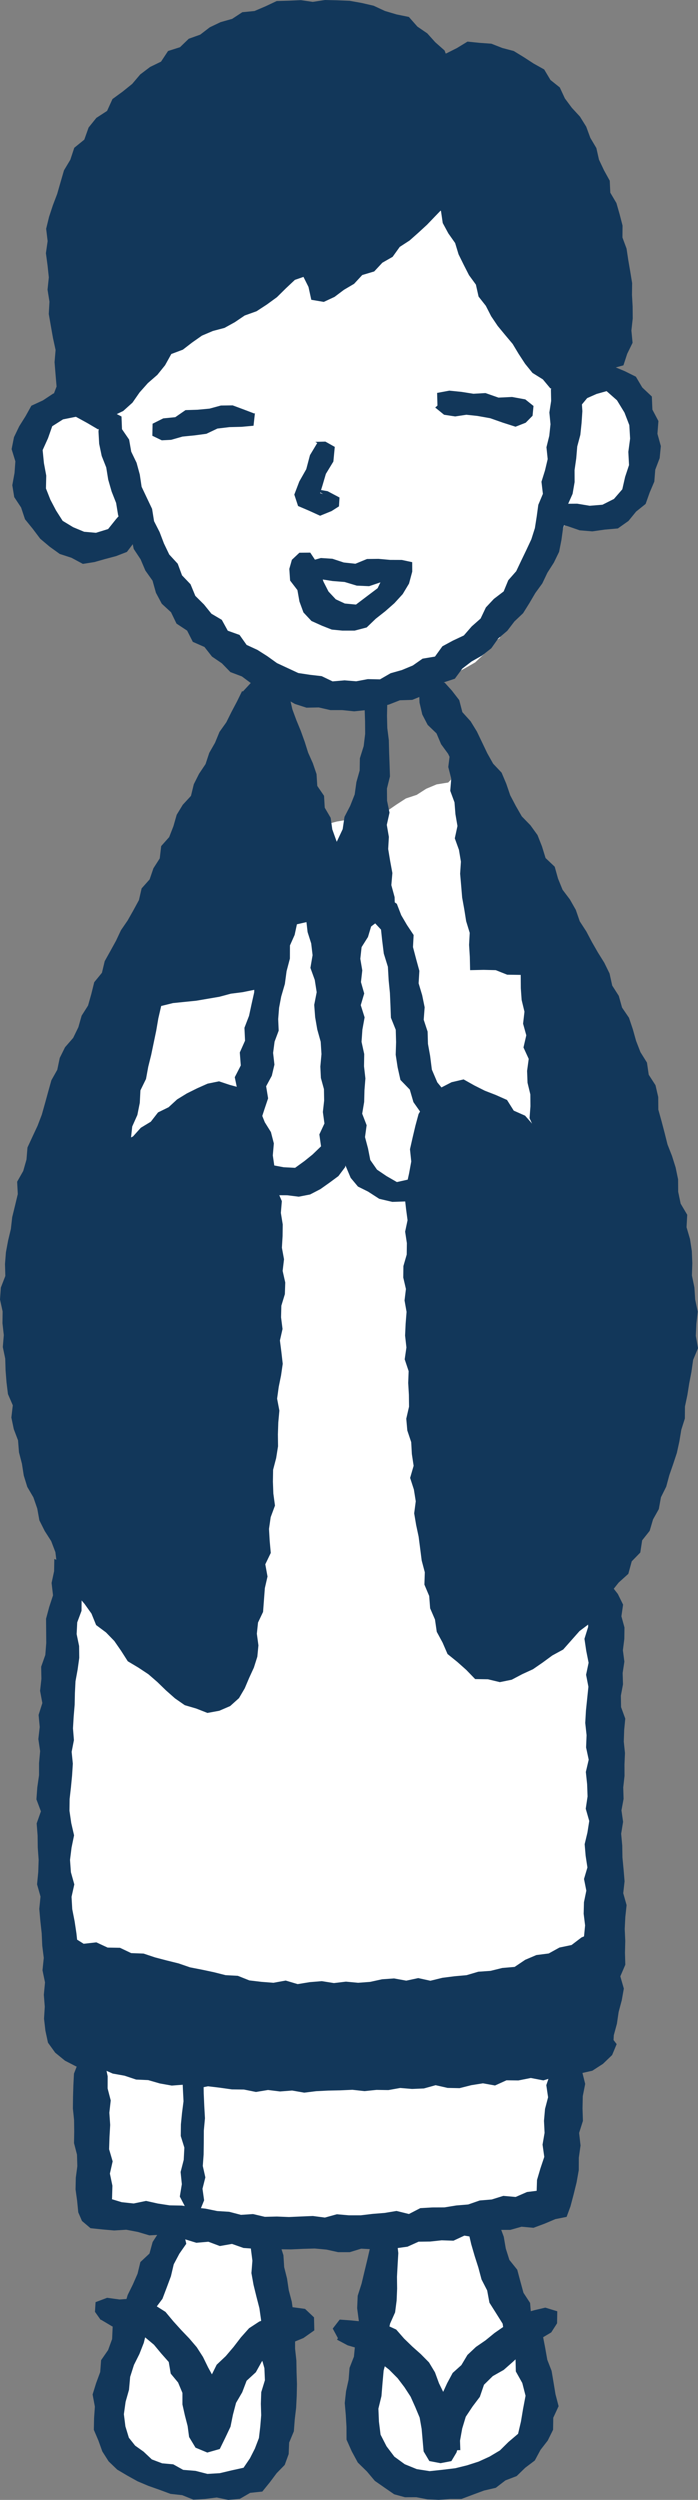
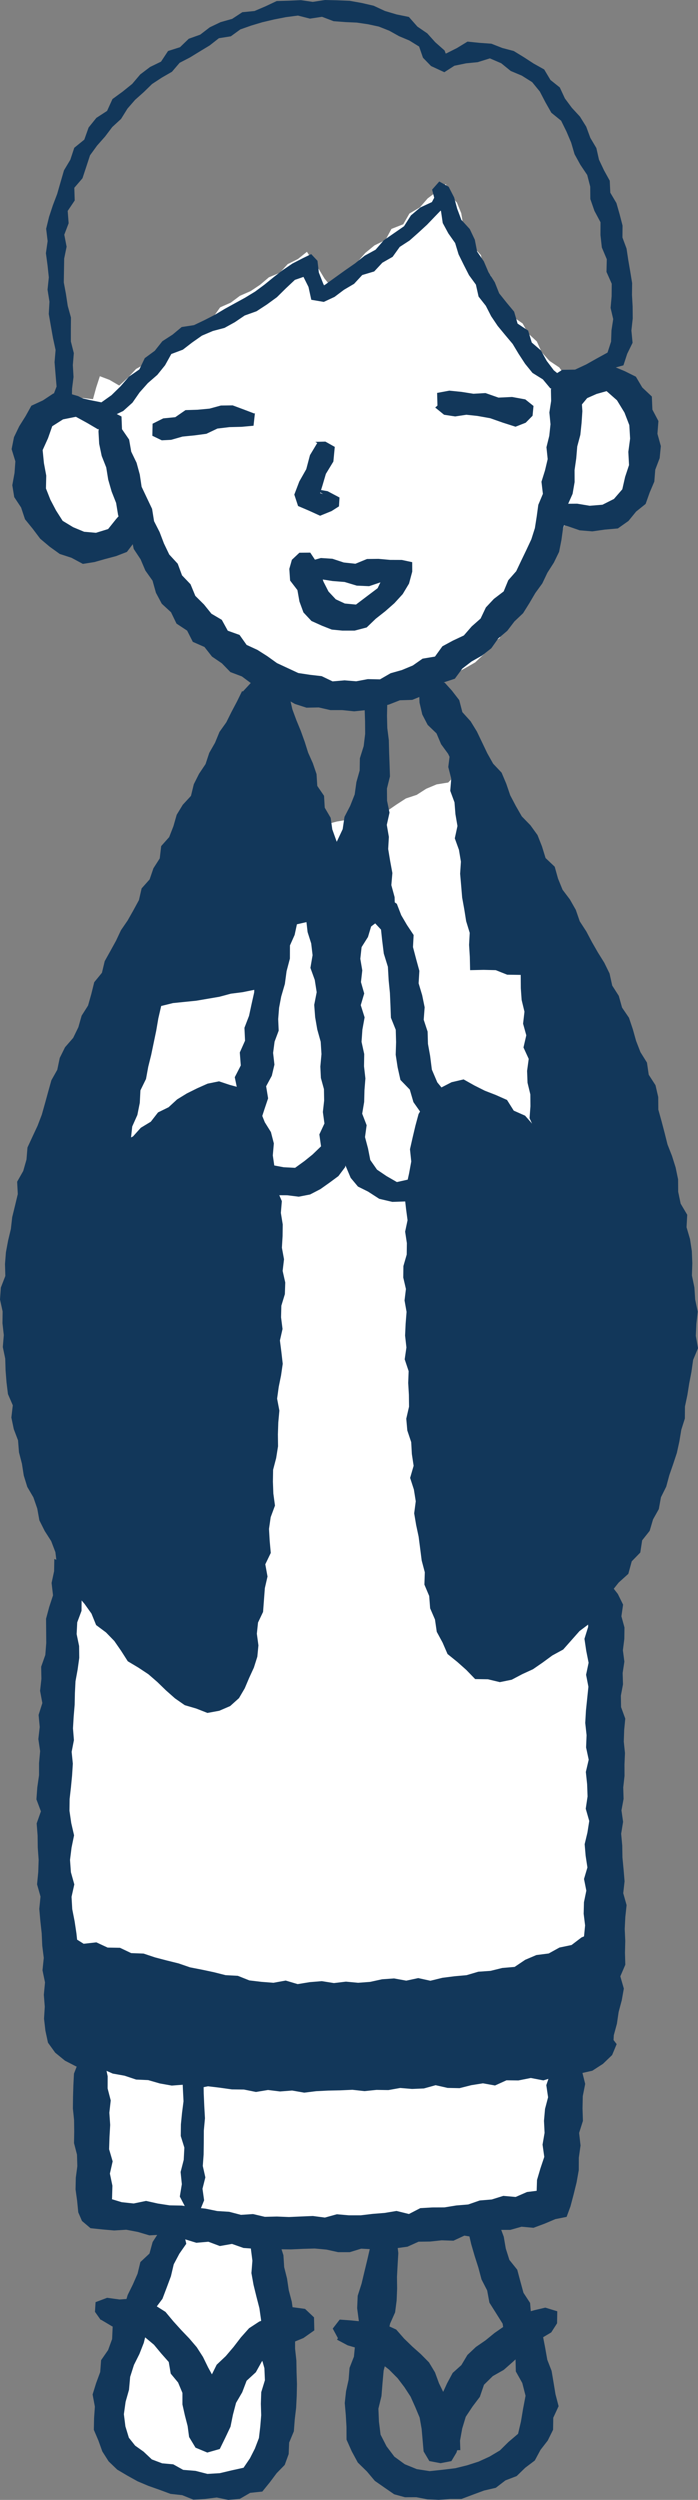
<svg xmlns="http://www.w3.org/2000/svg" viewBox="0 0 141.26 505.75">
  <rect x="0" y="0" width="141.26" height="505.75" fill="#808080" stroke="none" />
  <defs>
    <style>.a{fill:#fff;}.b{fill:#12375a;}</style>
  </defs>
  <title>アセット 9</title>
  <polygon class="a" points="51.85 453.12 52.77 455.23 52.92 457.64 53.75 459.88 54.8 462.08 54.92 464.49 55.05 466.88 55.76 469.16 56.17 471.5 56.13 473.9 56.64 476.23 56.58 478.6 56.75 480.95 56.94 483.46 57.4 485.99 56.51 488.45 56.25 490.93 56.24 493.46 55.64 495.9 54.72 498.24 52.98 500.04 51.36 501.88 49.21 503.27 46.76 503.57 44.33 503.66 41.88 503.8 39.52 503.1 37.15 502.63 34.76 502.27 32.36 501.88 29.98 501.32 28 499.73 25.47 499.44 23.9 497.47 22.08 495.96 21.36 493.61 21.84 491.19 22.38 488.85 22.7 486.47 23.16 484.11 23.6 481.74 24.36 479.44 24.29 476.94 25.53 474.75 26.13 472.41 25.73 469.89 26.57 467.64 27.55 465.49 27.79 463.05 29.6 461.27 30.14 458.92 31.32 456.87 32.45 454.81 33.3 452.58 34.79 450.59 37.27 451.56 39.76 452.06 42.31 452.18 44.84 452.41 47.33 452.86 49.79 453.82 51.85 453.12" />
-   <polygon class="a" points="78.29 452.7 77.95 454.87 78.1 457.22 77.72 459.51 77.47 461.83 77.08 464.12 76.27 466.37 76.06 468.68 76.43 471.06 76 473.36 75.63 475.66 75.3 477.97 74.95 480.28 75.42 482.64 74.79 484.95 75.54 487.34 74.9 489.79 75.69 492.13 75.88 494.55 76.54 496.89 77.72 499.02 78.87 501.19 80.89 502.6 82.84 504.15 85.32 504.45 87.71 503.97 90.13 504.01 92.54 503.83 94.81 503.02 97.12 502.4 99.53 502.1 101.72 501.05 104.03 500.25 106.02 498.81 107.53 496.87 108.1 494.53 109.35 492.38 109.49 489.95 108.91 487.55 108.48 485.17 107.89 482.83 107.67 480.38 106.63 478.16 105.45 476.02 104.73 473.7 103.88 471.44 102.79 469.27 102.34 466.83 101.61 464.53 100.73 462.27 99.97 459.98 99.38 457.52 99.73 454.9 98.45 452.58 98.39 449.61 95.79 450.4 93.33 450.99 90.77 450.87 88.22 450.92 85.73 451.33 83.22 451.68 80.72 452.1 78.29 452.7" />
  <polygon class="a" points="19.26 414.95 19.61 417.4 19.42 419.87 19.62 422.32 19.66 424.78 19.76 427.24 19.88 429.7 19.91 432.16 19.9 434.62 19.97 437.08 19.89 439.55 20.44 442 20.03 444.48 20.46 446.82 22.5 447.36 24.79 448.38 27.21 448.82 29.65 449.11 32.17 448.87 34.47 450.02 36.9 450.34 39.4 450.2 41.79 450.82 44.19 451.42 46.63 451.74 49.12 451.52 51.54 451.92 54.04 451.48 56.47 451.86 58.9 452.55 61.37 451.97 63.82 452.04 66.28 452.36 68.72 451.99 71.18 452.06 73.57 451.54 76 451.43 78.37 450.75 80.8 450.58 83.22 450.29 85.66 450.15 88.14 450.41 90.55 450.08 92.89 449.19 95.33 449.08 97.76 448.93 100.19 448.75 102.63 448.61 104.96 447.69 107.44 447.92 109.76 446.9 112.6 447.12 112.39 444.56 112.94 442.21 113.25 439.83 113.3 437.42 113.82 435.07 113.74 432.65 114.46 430.32 114.46 427.91 114.2 425.47 114.84 423.12 115.44 420.77 115.43 418.35 115.66 415.93 113.17 415.71 110.84 416.19 108.48 416.17 106.14 416.49 103.81 416.93 101.51 417.67 99.1 417.14 96.75 417.35 94.43 417.96 92.08 418.19 89.73 418.41 87.34 418.14 85.01 418.63 82.69 419.21 80.32 419.26 77.95 419.41 75.61 419.81 73.22 419.5 70.85 419.54 68.5 419.79 66.15 420.1 63.79 420.35 61.42 419.58 59.05 420.38 56.72 419.52 54.33 419.9 51.95 420.03 49.63 419.41 47.3 418.94 44.93 418.8 42.58 418.57 40.22 418.38 37.91 417.87 35.47 418.2 33.24 417.15 30.92 416.7 28.45 417.13 26.18 416.38 23.9 415.69 21.45 415.9 19.26 414.95" />
  <polygon class="a" points="51.04 238.91 51.71 241.31 51.57 243.79 52.65 246.11 52.04 248.63 53.15 250.96 52.69 253.45 52.77 255.89 53.22 258.29 53.07 260.74 53.48 263.15 53.93 265.56 54.11 268 54.01 270.44 54.11 272.88 53.97 275.32 54.17 277.75 53.85 280.19 54.36 282.64 53.82 285.07 54 287.52 53.87 289.96 53.33 292.36 53.3 294.79 52.74 297.19 53.47 299.66 53.14 302.07 53.08 304.51 52.24 306.88 52.21 309.31 51.89 311.72 51.8 314.15 51.53 316.56 50.82 318.91 50.84 321.36 50.63 323.77 50.1 326.14 50.26 328.63 49.35 330.93 48.94 333.32 48.11 335.61 47.6 338.03 45.99 339.9 44.25 341.38 41.98 341.89 39.66 341.79 37.38 341.38 35.51 339.88 33.45 338.99 31.41 337.95 29.98 336.15 27.94 334.95 26.98 332.83 25.8 330.54 23.57 328.99 22.69 326.47 21.23 324.37 19.52 322.46 17.6 320.74 16.07 318.7 14.22 316.94 13.69 319.27 14.01 321.69 13.38 324 13.52 326.4 13.03 328.73 13.06 331.11 12.66 333.45 12.03 335.78 12.28 338.18 11.66 340.51 11.85 342.9 11.59 345.26 11.74 347.65 11.77 350.03 10.87 352.35 10.74 354.72 10.88 357.11 10.73 359.48 10.83 361.85 11.06 364.23 10.81 366.59 11.05 368.94 11.2 371.3 11.4 373.66 11.62 376.01 11.74 378.38 11.82 380.76 11.99 383.12 11.99 385.5 12.61 387.83 12.28 390.23 12.81 392.57 12.61 394.89 14.81 395.95 17.19 396.46 19.6 396.83 22.11 396.69 24.34 397.94 26.74 398.36 29.22 398.35 31.55 399.11 33.88 399.85 36.26 400.32 38.74 400.28 41.11 400.88 43.61 400.65 45.98 401.26 48.29 402.21 50.79 401.93 53.19 402.34 55.55 403.02 58 403.09 60.39 403.64 62.84 403.65 65.25 404.05 67.71 403.84 70.13 404.13 72.55 404.26 74.97 404.49 77.4 405.09 79.85 405.02 82.25 404.3 84.68 404.27 87.1 404.03 89.44 403.66 91.78 403.31 93.93 402.15 96.35 402.11 98.45 400.82 100.93 400.96 103.06 399.82 105.4 399.41 107.67 398.76 109.85 397.83 112.17 397.34 114.28 396.25 116.67 395.9 118.79 394.83 120.8 393.51 123.16 392.96 123.47 390.55 123.17 388.15 123.11 385.75 123.47 383.35 123.19 380.95 123.4 378.55 123.28 376.15 123.03 373.76 122.47 371.37 123.19 368.97 123.17 366.57 122.72 364.18 122.67 361.78 122.61 359.38 123.05 356.98 122.72 354.58 122.29 352.19 122.39 349.79 122.39 347.38 122.12 344.99 122.56 342.58 122.64 340.18 122.49 337.77 122.28 335.38 122.08 332.98 122.86 330.57 122 328.17 122.76 325.76 122.25 323.36 121.97 321.07 120.37 322.59 118.36 324.11 116.58 325.87 114.74 327.57 112.92 329.3 110.88 330.78 109.36 332.9 106.95 333.89 104.89 335.28 103.17 337.29 100.71 337.5 98.52 336.66 96.14 335.98 95.02 333.69 93.1 332.25 91.84 330.24 90.67 328.18 89.31 326.19 88.61 323.9 88.28 321.52 87.68 319.25 86.89 316.98 86.38 314.58 86.24 312.15 86.78 309.67 85.86 307.3 86.01 304.86 86.23 302.41 86.32 299.98 85.56 297.58 85.38 295.16 85.5 292.72 86.04 290.27 85.08 287.87 85.82 285.42 85.56 282.99 85.51 280.56 85.35 278.13 85.53 275.69 84.99 273.26 85.05 270.83 85.44 268.39 85.05 265.96 84.61 263.54 84.89 261.1 84.42 258.68 84.69 256.23 84.36 253.81 84.45 251.38 84.84 248.99 85.42 246.35 86.1 243.7 86.53 240.9 84.01 241.91 81.53 241.53 79.15 242.43 76.78 241.73 74.56 240.6 73.29 238.2 71.46 236.26 70.63 233.72 69.38 231.25 68.55 233.73 67.2 235.79 65.5 237.45 63.75 239.43 61.14 239.3 58.62 238.95 56.1 239.1 53.54 239.62 51.04 238.91" />
  <polygon class="a" points="54.66 196.7 52.09 197.75 49.77 198.25 47.35 198.14 45.09 198.99 42.64 198.69 40.39 199.62 37.95 199.44 35.72 200.54 33.3 200.48 31.18 201.17 30.14 203.16 29.55 205.42 29.75 207.84 29.35 210.15 28.75 212.41 28.05 214.64 27.84 216.98 26.87 219.16 27.13 221.6 25.76 223.7 26.11 226.16 24.95 228.31 24.34 230.57 24.12 232.97 26.37 231.93 28.07 230.37 29.78 228.79 31.68 227.48 33.76 226.46 35.79 225.34 37.97 224.58 40.15 223.75 42.69 223.62 45.1 222.68 47.67 222.76 49.91 222.31 50.27 220.08 51.05 217.84 51.31 215.51 52.09 213.26 51.59 210.81 52.13 208.52 52.38 206.19 53.41 203.98 53.61 201.63 54.09 199.34 54.66 196.7" />
  <polygon class="a" points="86.29 240.97 84.38 242.15 82.16 242.36 80.04 242.42 77.91 242.28 76.47 240.72 74.44 239.11 73.82 236.57 72.17 234.61 70.84 232.45 70.35 229.78 69.37 232.04 67.92 233.85 66.58 235.69 65.18 237.43 63.63 238.85 61.12 239.16 58.61 238.69 56.09 238.82 53.38 239.08 53.05 236.45 52.82 233.88 51.68 231.51 51.1 229.01 51.18 226.37 50.3 223.94 50.95 221.61 50.48 219.11 50.7 216.71 51.53 214.39 51.41 211.93 52.45 209.64 52.27 207.17 53.21 204.87 52.88 202.37 53.73 200.05 53.76 197.6 54.85 195.34 55.42 193 55.26 190.49 55.78 188.11 56.78 185.85 58.4 184.04 60 182.19 62.35 181.84 64.73 182.47 64.89 185.07 66.39 186.98 66.64 189.35 67.69 191.44 69.6 193.06 70.26 190.53 70.83 188.11 72.13 185.9 74.47 184.71 76.76 184.76 78.89 185.53 80.3 187.29 81.41 189.26 81.65 191.51 82.46 193.68 82.08 195.95 82.38 198.3 82.47 200.66 82.22 203.05 82.55 205.4 82.42 207.8 83.63 210.02 83.88 212.37 84.52 214.64 84.54 217.08 85.59 219.22 86.61 221.34 88.03 223.23 89.63 224.95 88.73 227.15 88.57 229.5 88.22 231.81 87.58 234.06 87.66 236.47 86.75 238.66 86.29 240.97" />
  <polygon class="a" points="76.15 164.92 76.48 167.27 76.41 169.63 76.98 171.92 76.48 174.31 76.98 176.62 77.58 178.92 77.66 181.26 77.88 183.6 77.79 185.97 79.31 187.61 80.75 189.37 80.82 191.7 82.18 193.66 81.7 195.99 82.54 198.44 82.6 200.98 83.04 203.48 82.62 206.05 83.29 208.53 83.14 211.09 84.19 213.47 84.88 215.82 85.83 218.21 87.21 220.38 88.06 222.87 89.62 224.91 91.89 225.69 93.88 227.09 96 228.22 98.31 228.93 100.33 230.26 102.79 230.64 104.65 232.34 107.07 232.82 109.38 233.54 111.47 235.09 111.03 232.52 111.16 230.05 111.05 227.6 110.81 225.16 110.17 222.76 109.59 220.36 109.81 217.87 109.41 215.45 108.77 213.05 108.79 210.59 108.85 208.12 108.01 205.74 107.72 203.31 108.1 200.79 107.51 198.39 107.5 195.68 104.57 195.56 102.03 194.9 99.66 193.66 96.81 193.22 97.25 190.47 96.54 188.04 96.95 185.53 96.08 183.12 96.37 180.62 95.82 178.18 96.33 175.67 96.27 173.19 95.41 170.78 95.16 168.32 95.11 165.84 95.17 163.36 94.73 160.91 95.07 158.4 94.36 156.35 92.39 156.56 90.71 158.31 88.36 158.69 86.26 159.57 84.33 160.81 82.15 161.53 80.22 162.78 78.32 164.09 76.15 164.92" />
  <polygon class="a" points="20.21 76.11 19.46 78.42 18.82 80.76 16.9 80.53 14.63 80.72 12.39 80.61 10.34 81.47 8.14 82 6.65 83.73 6.32 85.97 6.04 88.27 6.01 90.59 5.64 92.93 5.76 95.27 6.06 97.6 6.79 99.85 7.9 101.95 8.81 104.04 9.33 106.4 10.89 108.25 13.38 109.19 15.89 109.85 18.49 109.59 21.05 109.55 23.63 109.66 26.17 108.78 27.57 110.85 28.83 112.92 30.91 114.3 32.1 116.42 33.83 118.08 35.61 119.71 37.19 121.5 38.64 123.41 40.18 125.25 41.85 126.97 43.16 129.03 45.16 130.42 46.37 132.61 48.03 134.37 50.33 135.38 52.18 136.84 54.45 137.49 56.59 138.69 58.89 139.48 61.4 138.91 63.68 140.04 66.11 139.86 68.5 139.97 70.9 140.15 73.28 139.48 75.7 139.91 78.08 139.58 80.5 139.58 82.81 138.86 85.31 139.09 87.58 138.21 89.75 137.11 92 136.33 94.09 135.2 96.17 134.01 97.86 132.41 99.11 130.41 101.15 129.08 101.86 126.7 103.86 125.28 104.67 123.02 106.04 121.14 107.05 119.04 108.77 117.35 109.55 115.11 111.07 113.31 111.64 110.97 112.74 108.93 113.93 106.94 114.97 104.62 117.54 105.35 119.99 105.16 122.38 104.72 124.86 104.67 127.22 103.87 128.96 102.08 130.46 100.05 130.36 97.52 131.53 95.23 131.19 92.74 130.98 90.31 131.53 87.86 131.02 85.46 130.87 82.98 130.07 80.58 128.41 78.56 125.94 77.76 123.47 77.59 121 77.05 118.53 77.39 116.06 78.19 114.53 76.26 113.19 74.34 111.2 73.01 109.64 71.27 108.64 69.08 106.92 67.48 105.77 65.44 103.75 64.05 102.31 62.2 101.45 59.97 99.86 58.2 99.37 55.82 97.84 53.97 97.33 51.61 95.68 49.81 95.08 47.5 93.74 45.55 93.35 43.15 92.47 40.99 90.88 39.16 90.23 37.23 88.47 38.7 86.55 40.14 84.97 41.96 82.86 43.2 81.61 45.37 79.22 46.31 78.02 48.55 75.78 49.65 73.93 51.17 72.34 52.98 70.36 54.37 68.77 56.19 67.11 58.11 65.67 56.35 64.55 54.5 63.25 52.78 62.12 50.94 60.3 52.4 58.22 53.44 56.6 55.2 54.42 56.1 52.64 57.61 50.71 58.9 48.56 59.84 46.7 61.23 44.55 62.18 43.12 64.2 41.1 65.36 39.24 66.76 36.95 67.51 35.11 68.94 33.22 70.36 31.48 71.98 29.65 73.47 27.54 74.64 25.91 76.39 24.13 78 22.16 76.85 20.21 76.11" />
  <polygon class="a" points="58.56 166.92 60.12 168.75 61.07 170.88 62.38 172.79 63.28 174.95 64.6 176.86 65.9 178.78 66.9 180.89 68.14 182.85 69.02 185.03 70.36 187.3 71.2 184.82 71.71 182.56 72.75 180.49 73.22 178.21 74.6 176.27 75.48 174.14 75.99 171.92 75.8 169.97 75.5 167.97 75.53 165.7 72.95 165.69 70.56 165.8 68.18 166.2 65.81 166.83 63.43 167.07 60.99 166.54 58.56 166.92" />
  <polygon class="b" points="20.16 84.8 19.93 87.3 20.07 89.79 20.58 92.24 21.5 94.57 21.9 97.04 22.59 99.44 23.5 101.75 23.91 104.26 25.16 106.45 26.55 108.57 27.06 111.05 28.45 113.15 29.42 115.43 30.87 117.47 31.56 119.93 32.74 122.14 34.61 123.86 35.72 126.16 37.87 127.58 39.02 129.85 41.38 130.89 42.9 132.83 44.91 134.2 46.63 135.97 48.96 136.85 50.91 138.3 52.82 139.89 55.21 140.57 57.56 141.21 59.7 142.42 62.02 143.17 64.51 143.12 66.86 143.66 69.27 143.66 71.68 143.91 74.06 143.66 76.39 143.09 78.7 142.54 80.92 141.67 83.43 141.59 85.66 140.68 87.81 139.61 89.71 138.08 92.05 137.31 93.56 135.26 95.44 133.82 97.54 132.63 99.43 131.15 100.83 129.17 102.66 127.62 104.11 125.72 105.86 124.06 107.13 122.03 108.34 119.97 109.75 118.03 110.78 115.87 112.09 113.82 113.15 111.64 113.62 109.25 113.95 106.85 114.75 104.58 114.88 102.16 115.88 99.91 116.29 97.53 116.28 95.11 116.62 92.73 116.82 90.33 117.45 87.97 117.7 85.57 117.86 83.17 117.7 80.75 117.31 78.33 115.97 76.68 113.25 76.35 111.49 78.75 111.54 81.11 111.18 83.45 111.41 85.83 111.16 88.17 110.59 90.48 110.84 92.88 110.29 95.19 109.58 97.46 109.87 99.91 108.94 102.13 108.62 104.48 108.25 106.84 107.53 109.11 106.52 111.27 105.49 113.41 104.47 115.56 102.86 117.39 101.93 119.65 99.95 121.16 98.33 122.89 97.26 125.14 95.46 126.73 93.87 128.56 91.64 129.61 89.53 130.75 88.03 132.83 85.52 133.25 83.55 134.63 81.34 135.55 79.05 136.2 76.9 137.44 74.44 137.39 72.08 137.83 69.71 137.64 67.31 137.85 65.1 136.79 62.75 136.52 60.37 136.16 58.2 135.15 56.05 134.15 54.1 132.75 52.1 131.48 49.91 130.47 48.48 128.45 46.1 127.6 44.89 125.4 42.79 124.16 41.29 122.3 39.53 120.55 38.56 118.2 36.84 116.4 35.97 114.05 34.25 112.18 33.18 109.95 32.3 107.64 31.18 105.44 30.78 102.95 29.72 100.72 28.66 98.48 28.29 96 27.64 93.62 26.56 91.38 26.13 88.93 24.69 86.83 24.59 84.26 22.65 83.27 20.89 83.61 19.57 84.91 20.16 84.8" />
  <polygon class="b" points="117.49 82.16 118.83 80.54 120.73 79.7 122.76 79.13 124.86 80.98 126.38 83.47 127.36 86.01 127.52 88.73 127.16 91.41 127.3 94.09 126.51 96.48 125.94 98.99 124.25 100.94 121.93 102.11 119.34 102.32 116.81 101.9 114.37 101.92 112.55 102.31 111.38 103.99 112.45 105.75 114.92 106.46 117.32 107.29 119.88 107.5 122.41 107.14 125.04 106.91 127.19 105.39 128.74 103.49 130.66 101.95 131.48 99.64 132.42 97.43 132.61 95.02 133.5 92.69 133.74 90.25 133.05 87.76 133.25 85.18 132.03 82.87 131.92 80.22 129.98 78.39 128.69 76.21 126.44 75.09 124.3 74.2 122.05 74.77 119.82 75 117.52 75.45 115.88 77.12 114.67 79 113.36 80.83 113.97 82.81 115.96 82.87 117.4 82.16 117.49 82.16" />
  <polygon class="b" points="22.71 83.49 20.27 82.55 18.08 81.29 15.82 80.14 13.36 79.42 10.79 79.61 8.69 81 6.35 82.08 5.17 84.2 3.89 86.24 2.83 88.45 2.35 90.86 3.11 93.33 2.94 95.69 2.49 98.16 2.88 100.57 4.27 102.67 5.06 105.05 6.64 107 8.14 108.99 10.05 110.6 12.09 112.07 14.46 112.84 16.77 114.08 19.11 113.71 21.29 113.09 23.48 112.51 25.68 111.66 27.11 109.78 28.58 107.96 28.86 105.63 28.38 103.85 26.67 103 24.83 103.48 23.48 105.03 21.88 107.03 19.42 107.79 17.02 107.58 14.81 106.66 12.68 105.37 11.34 103.27 10.2 101.1 9.3 98.82 9.36 96.22 8.89 93.69 8.63 91.06 9.72 88.65 10.57 86.23 12.76 84.84 15.36 84.32 17.66 85.58 19.8 86.84 22.57 86.06 22.79 83.53 22.71 83.49" />
  <polygon class="b" points="88.08 82.45 89.87 83.91 92.11 84.25 94.37 83.91 96.57 84.14 99.21 84.61 101.77 85.51 104.33 86.33 106.39 85.52 107.78 84.11 107.97 82.13 106.31 80.8 103.63 80.31 100.88 80.44 98.25 79.52 95.81 79.66 93.4 79.28 90.93 79.03 88.46 79.49 88.53 82.05 88.08 82.45" />
  <polygon class="b" points="51.5 83.67 49.32 82.84 47.09 82.01 44.7 82.04 42.39 82.67 40.01 82.89 37.54 82.97 35.47 84.4 33.04 84.64 30.88 85.72 30.83 88.16 32.74 89.08 34.64 88.98 36.95 88.32 39.39 88.08 41.77 87.76 44 86.7 46.44 86.41 48.88 86.35 51.31 86.13 51.6 83.51 51.5 83.67" />
  <polygon class="b" points="60.1 116.12 62.53 116.6 64.89 117.17 67.31 117.55 69.74 117.74 72.2 118.48 74.7 118.59 77.13 117.77 79.64 117.97 81.83 117.28 80.36 116.01 79.06 114.26 77.62 116.52 76.42 119 74.23 120.65 72.04 122.31 69.79 122.1 67.96 121.25 66.48 119.67 65.47 117.69 64.76 115.58 63.93 113.52 62.79 111.8 60.59 111.82 59.07 113.25 58.55 115.09 58.71 117.45 60.19 119.38 60.6 121.69 61.41 123.9 63.03 125.63 65.16 126.59 67.14 127.37 69.29 127.58 71.77 127.58 74.21 126.94 76.05 125.17 77.97 123.66 79.82 122.03 81.5 120.19 82.78 118.06 83.43 115.64 83.42 113.73 81.31 113.28 78.95 113.27 76.6 113.06 74.27 113.09 71.93 114.05 69.58 113.8 67.27 113.04 64.93 112.89 62.57 113.56 60.23 113.27 59.13 114.53 60.1 116.09 60.1 116.12" />
  <polygon class="b" points="64.2 89.63 62.73 92.08 61.98 94.92 60.57 97.41 59.56 100.06 60.32 102.37 62.52 103.31 64.78 104.34 67.11 103.39 68.6 102.44 68.71 100.65 66.29 99.37 63.66 98.91 65.39 99.96 64.78 99.76 65.27 98.18 65.95 95.87 67.47 93.37 67.75 90.41 65.85 89.34 63.81 89.39 64.2 89.63" />
  <polygon class="b" points="112.59 232.97 111.46 230.73 109.67 229.11 107.86 227.53 106.27 225.71 103.97 224.69 102.61 222.53 100.36 221.53 98.12 220.66 96.01 219.6 93.82 218.37 91.39 218.94 89.33 220 87.69 221.58 85.97 223.25 84.71 225.37 84.07 227.74 83.51 230.11 82.97 232.5 83.23 234.98 82.79 237.38 82.26 239.78 81.91 242.2 82.17 244.53 82.48 246.86 81.99 249.17 82.34 251.49 82.31 253.81 81.64 256.13 81.61 258.45 82.15 260.77 81.87 263.09 82.28 265.4 82.09 267.81 81.98 270.2 82.25 272.6 81.9 275 82.7 277.39 82.61 279.79 82.75 282.18 82.78 284.58 82.22 287.01 82.43 289.4 83.22 291.76 83.35 294.16 83.71 296.54 83 298.99 83.76 301.34 84.14 303.72 83.82 306.16 84.22 308.53 84.72 310.88 85.03 313.26 85.34 315.7 85.97 318.08 85.89 320.58 86.86 322.88 87.05 325.37 88.03 327.64 88.39 330.13 89.57 332.31 90.57 334.62 92.55 336.22 94.36 337.83 96.16 339.69 98.75 339.73 101.16 340.31 103.56 339.82 105.7 338.69 107.86 337.7 109.83 336.34 111.78 334.91 113.98 333.71 115.6 331.88 117.28 329.98 119.34 328.43 120.95 326.46 122.1 324.12 123.64 322.13 125.21 320.16 127.16 318.4 127.85 315.87 129.58 314.09 129.96 311.62 131.48 309.7 132.16 307.39 133.33 305.3 133.76 302.91 134.83 300.76 135.45 298.46 136.23 296.21 136.98 293.94 137.49 291.61 137.88 289.25 138.6 286.98 138.62 284.55 139.11 282.23 139.48 279.88 139.93 277.55 140.27 275.13 141.26 272.75 140.82 270.26 140.93 267.81 141.2 265.35 140.69 262.91 140.53 260.46 140.03 258.04 140.11 255.56 140.01 253.09 139.64 250.66 138.94 248.28 139.08 245.76 137.75 243.51 137.25 241.11 137.23 238.59 136.73 236.18 135.99 233.83 135.09 231.54 134.5 229.18 133.88 226.82 133.23 224.48 133.21 221.94 132.66 219.55 131.29 217.43 130.93 214.97 129.61 212.85 128.73 210.58 128.07 208.22 127.29 205.9 125.89 203.84 125.23 201.47 123.9 199.39 123.36 196.94 122.29 194.76 121 192.69 119.79 190.58 118.66 188.44 117.33 186.39 116.53 184.07 115.33 181.96 113.85 180 112.93 177.74 112.26 175.34 110.41 173.59 109.68 171.22 108.78 168.94 107.35 166.96 105.6 165.16 104.39 163.05 103.26 160.9 102.46 158.56 101.51 156.31 99.8 154.5 98.61 152.38 97.56 150.18 96.51 147.99 95.24 145.92 93.57 144.07 92.94 141.64 91.44 139.7 90.01 138.12 87.79 137.48 85.53 138.17 84.84 140.33 84.9 142.14 85.46 144.55 86.55 146.65 88.34 148.37 89.27 150.56 90.68 152.49 91.71 154.63 92.9 156.68 93.93 158.82 95.29 160.78 95.87 163.18 97.43 165.02 98.8 166.97 99.73 169.17 100.48 171.46 101.93 173.37 102.86 175.57 104.43 177.41 105.55 179.5 106.72 181.56 107.94 183.6 109.02 185.71 110.35 187.79 111.12 190.17 112.09 192.44 113.25 194.61 114.69 196.64 115.53 198.97 116.55 201.22 117.68 203.4 118.24 205.85 119.53 207.92 120.9 209.97 121.31 212.4 122.54 214.52 123.23 216.84 124.33 219.02 124.47 221.51 124.99 223.88 126.19 226.04 126.29 228.52 127.55 230.68 127.38 233.21 128.77 235.36 128.85 237.81 129.55 240.14 129.64 242.58 130.68 244.84 130.92 247.27 130.88 249.73 131.72 252.04 132.41 254.39 132.31 256.85 132.51 259.26 133.3 261.63 133.26 264.06 133.49 266.49 133.19 268.92 133.13 271.34 133.16 273.77 132.94 276.19 132.81 278.64 131.62 280.88 131.12 283.22 130.63 285.55 130.52 287.98 129.4 290.15 129.6 292.68 128.98 295 127.9 297.17 127.02 299.4 126.65 301.81 125.57 303.96 124.82 306.24 123.57 308.31 122.71 310.55 121.76 312.75 120.41 314.74 119.16 316.9 117.45 318.74 115.78 320.58 114.41 322.67 112.99 324.75 111.09 326.38 109.59 328.42 107.69 329.49 106.12 330.89 104.64 332.44 102.65 333.27 99.97 333.1 98.27 331.09 97.05 328.83 96.08 326.41 95.06 324.3 93.91 322.19 93.23 319.94 93.38 317.5 93.05 315.19 92.5 312.91 92.38 310.57 91.72 308.29 91.54 305.95 91.68 303.59 90.99 301.29 91.08 298.93 91.28 296.58 90.43 294.27 90.74 291.91 90.34 289.59 89.9 287.17 89.72 284.74 89.76 282.29 89.71 279.85 89.51 277.42 89.85 274.96 89.27 272.55 89.87 270.08 89.93 267.64 89.14 265.23 89.21 262.79 88.87 260.35 89.41 257.9 89.7 255.47 88.75 253.03 89.63 250.59 89.28 248.15 89.31 245.72 89.5 243.56 88.95 241.37 89.59 239.24 89.63 237.07 90.13 234.95 90.02 232.29 91.08 229.8 91.38 227.21 92.46 224.74 95.02 224.92 97.22 226.07 99.03 227.73 100.9 229.29 103 230.63 104.26 232.85 106.61 233.96 107.74 236.26 110.06 236.69 112.21 236.38 113.32 234.69 113 232.44 112.59 232.97" />
  <polygon class="b" points="48.99 139.82 47.95 141.94 46.85 144.02 45.8 146.13 44.42 148.07 43.52 150.26 42.35 152.31 41.6 154.58 40.28 156.55 39.22 158.66 38.65 161.01 36.99 162.81 35.76 164.83 35.1 167.14 34.24 169.35 32.62 171.17 32.33 173.66 31.05 175.66 30.28 177.91 28.66 179.73 28.12 182.09 26.99 184.17 25.83 186.22 24.48 188.19 23.48 190.32 22.34 192.39 21.19 194.45 20.63 196.8 19.07 198.71 18.48 201.09 17.82 203.43 16.52 205.48 15.86 207.81 14.81 209.97 13.16 211.87 12.09 214.03 11.59 216.43 10.4 218.54 9.75 220.87 9.11 223.2 8.46 225.51 7.6 227.76 6.58 229.94 5.56 232.15 5.36 234.59 4.7 236.9 3.47 239.07 3.6 241.57 3.04 243.91 2.47 246.24 2.2 248.63 1.64 250.97 1.2 253.33 1.01 255.73 1.08 258.14 0.17 260.49 0 262.89 0.53 265.31 0.5 267.71 0.77 270.1 0.57 272.52 1.06 274.87 1.13 277.27 1.32 279.66 1.61 282.04 2.59 284.3 2.3 286.78 2.79 289.13 3.65 291.39 3.84 293.81 4.44 296.13 4.81 298.51 5.52 300.81 6.76 302.93 7.54 305.19 7.97 307.58 9.05 309.73 10.36 311.78 11.21 314.01 11.52 316.54 12.94 318.54 14.12 320.65 15.53 322.63 17.11 324.48 18.51 326.44 19.45 328.76 21.45 330.25 23.13 331.98 24.52 333.99 25.86 336.09 27.99 337.36 30.03 338.71 31.85 340.29 33.59 341.98 35.41 343.59 37.39 344.97 39.71 345.65 41.98 346.54 44.38 346.1 46.58 345.15 48.37 343.54 49.53 341.56 50.42 339.46 51.38 337.37 52.08 335.16 52.3 332.87 51.98 330.51 52.22 328.25 53.24 326.1 53.42 323.69 53.6 321.29 54.14 318.94 53.69 316.47 54.8 314.17 54.58 311.74 54.44 309.31 54.78 306.94 55.65 304.59 55.32 302.16 55.23 299.75 55.27 297.35 55.89 294.98 56.27 292.59 56.24 290.18 56.32 287.78 56.54 285.38 56.08 282.96 56.41 280.57 56.88 278.25 57.22 275.91 56.95 273.55 56.65 271.19 57.18 268.86 56.88 266.5 56.94 264.15 57.65 261.82 57.73 259.46 57.2 257.11 57.48 254.76 57.05 252.42 57.19 250.06 57.22 247.71 56.84 245.37 57.04 243 56.06 240.73 55.94 238.39 55.55 236.07 55.21 233.75 55.42 231.32 54.83 229.03 53.59 227.04 52.77 224.99 51.52 223.19 50.74 220.92 48.58 220.05 46.49 219.48 44.32 218.76 42.01 219.23 39.88 220.18 37.81 221.21 35.84 222.42 34.12 224 31.98 225.05 30.52 226.93 28.49 228.16 26.92 229.91 24.79 230.98 23.56 232.93 23.61 235.32 25.67 236.43 27.74 236.79 30.09 236.53 31.41 234.41 33.43 233.13 35.09 231.42 36.66 229.58 38.61 228.2 40.58 226.83 42.8 225.82 45.01 226.29 46.55 227.99 47.48 230.23 47.54 232.68 47.95 235.07 48.76 237.46 48.89 239.9 48.9 242.32 48.42 244.7 49.26 246.98 48.7 249.35 49.57 251.64 49.08 254 49.44 256.32 49.19 258.65 49.67 260.98 49.39 263.31 49.52 265.65 49.41 267.98 49.26 270.31 49.32 272.64 49.43 274.98 49.15 277.3 49.52 279.66 49.37 281.99 49.27 284.32 49.06 286.64 48.89 288.97 47.97 291.25 48.38 293.62 48.16 295.94 47.69 298.25 47.91 300.61 47.71 302.93 47.78 305.28 47.21 307.58 46.75 309.88 46.51 312.2 46.55 314.55 45.7 316.8 46.29 319.22 46.02 321.54 45.17 324.01 44.77 326.53 44.54 329.08 44.54 331.51 44.14 333.89 43.61 336.26 42.34 338.71 40.29 337.04 38.63 335.42 36.48 334.31 35.09 332.36 33.06 331.09 31.4 329.44 29.94 327.59 28.4 325.67 26.46 324.09 25.25 321.91 23.56 320.08 22.73 317.7 21.51 315.58 20.16 313.52 18.97 311.37 17.95 309.13 16.8 306.94 16.27 304.51 15.4 302.21 14.29 299.98 13.83 297.55 13.73 295.15 12.38 293.1 12.28 290.71 12.04 288.38 11.26 286.17 10.15 284.01 9.7 281.71 9.38 279.39 9.48 277.01 9.47 274.67 8.65 272.41 8.48 270.08 8.53 267.74 8.63 265.4 8.54 263.07 8.06 260.72 8.84 258.42 8.69 256 9.2 253.63 9.85 251.29 10.24 248.92 9.71 246.38 10.37 244.05 11.56 241.85 12.2 239.53 12.1 237.02 13 234.77 13.42 232.38 14.3 230.13 15.02 227.83 15.96 225.6 16.58 223.26 18.05 221.25 18.5 218.84 19.18 216.51 20.34 214.39 21.71 212.35 22.36 210.01 23.57 207.91 24.12 205.52 25.14 203.34 26.13 201.14 27.07 198.92 28.14 196.76 29.01 194.51 30.46 192.5 31.71 190.39 32.74 188.17 33.48 185.82 34.81 183.74 35.94 181.58 36.92 179.34 38.44 177.36 39.19 175.01 39.82 172.6 41.35 170.63 42.07 168.26 43.25 166.12 44.03 163.78 45.67 161.86 46.91 159.75 47.5 157.32 49.08 155.37 49.54 152.88 51.31 151.02 51.6 148.45 53.07 146.45 53.96 144.16 55.37 142.13 54.78 139.97 53.14 138.62 50.79 138.13 49.15 139.9 48.99 139.82" />
  <polygon class="b" points="10.99 315.39 10.95 317.86 10.44 320.24 10.73 322.75 9.96 325.1 9.32 327.48 9.34 329.94 9.36 332.39 9.17 334.81 8.33 337.19 8.38 339.64 8.11 342.07 8.57 344.54 7.81 346.94 8.04 349.39 7.76 351.82 8.12 354.27 7.9 356.7 7.9 359.14 7.55 361.58 7.37 364.02 8.28 366.45 7.42 368.89 7.61 371.33 7.64 373.77 7.82 376.25 7.74 378.73 7.5 381.22 8.2 383.69 7.95 386.19 8.17 388.67 8.44 391.14 8.55 393.63 8.86 396.1 8.6 398.6 9.11 401.06 8.87 403.56 9.06 405.97 8.91 408.4 9.19 410.83 9.71 413.25 11.17 415.27 13.15 416.89 15.44 418.07 18.1 417.94 20.56 418.5 22.81 419.5 25.21 419.93 27.54 420.71 29.99 420.82 32.35 421.5 34.76 421.93 37.23 421.74 39.6 422.56 42.09 422.07 44.51 422.36 46.93 422.7 49.37 422.73 51.8 423.22 54.24 422.82 56.68 423.12 59.12 422.93 61.57 423.36 64 423.06 66.45 422.94 68.89 422.89 71.32 422.78 73.77 423.05 76.2 422.8 78.6 422.84 80.99 422.41 83.39 422.61 85.79 422.51 88.16 421.85 90.59 422.4 93 422.45 95.37 421.85 97.74 421.47 100.18 421.91 102.5 420.86 104.91 420.89 107.42 420.39 109.97 420.88 112.44 420.13 114.93 419.89 117.4 419.48 119.88 418.92 122.03 417.53 123.88 415.75 124.8 413.54 123.39 411.7 121.6 410.2 119.33 410.78 117.84 412.23 115.49 413.25 113.19 414.13 110.76 414.3 108.32 413.69 105.91 413.7 103.45 414.42 100.91 414.32 98.42 414.76 95.91 415.16 93.41 415.49 91.1 415.54 88.78 415.37 86.47 415.15 84.18 415.74 81.87 415.8 79.55 415.22 77.26 415.98 74.95 415.98 72.65 415.92 70.34 416.11 68.04 415.94 65.59 415.84 63.14 415.94 60.7 416.23 58.26 415.46 55.82 415.37 53.37 415.89 50.93 415.77 48.48 415.86 46.06 415.39 43.6 415.52 41.18 415.15 38.76 414.81 36.34 414.48 33.84 414.77 31.53 413.68 29.13 413.3 26.66 413.18 24.36 412.3 21.99 411.72 19.71 410.82 18.11 410.19 17.2 408.53 16.92 406.33 17.09 404.08 16.63 401.9 15.95 399.8 15.78 397.64 16.29 395.4 15.7 393.3 15.47 391.14 15.1 388.68 14.62 386.23 14.48 383.74 15.04 381.23 14.35 378.76 14.17 376.28 14.48 373.79 14.99 371.3 14.42 368.82 14.06 366.34 14.09 363.95 14.36 361.57 14.59 359.19 14.74 356.8 14.5 354.41 14.96 352.04 14.77 349.65 14.91 347.27 15.11 344.89 15.16 342.51 15.28 340.13 15.71 337.77 16.04 335.4 16.01 333.01 15.51 330.59 15.63 328.21 16.5 325.88 16.52 323.49 16.54 321.1 16.96 318.74 16.4 316.31 15.75 314.04 13.15 314.02 11.74 315.69 10.99 315.39" />
  <polygon class="b" points="119.67 321.92 119.64 324.35 118.98 326.71 119.03 329.13 118.28 331.54 118.64 333.97 119.12 336.39 118.61 338.82 119.08 341.24 118.83 343.66 118.58 346.08 118.44 348.56 118.71 351.04 118.61 353.52 119.14 356 118.56 358.48 118.82 360.96 118.91 363.44 118.54 365.92 119.25 368.4 118.88 370.75 118.32 373.09 118.52 375.44 118.88 377.8 118.19 380.13 118.66 382.49 118.18 384.83 118.12 387.17 118.41 389.53 118.18 391.87 118.72 394.24 118.14 396.56 117.67 398.88 117.81 401.24 117.92 403.6 117.76 405.95 116.93 408.23 116.94 410.59 116.6 412.91 117.85 415.12 119.81 416.83 122.37 416.12 124.09 414.18 124.22 411.74 124.85 409.41 125.2 407.03 125.83 404.68 126.25 402.3 125.54 399.83 126.55 397.48 126.48 395.06 126.54 392.65 126.43 390.24 126.55 387.83 126.81 385.42 126.13 383.01 126.4 380.6 126.2 378.2 125.97 375.79 125.93 373.38 125.71 370.98 126.1 368.57 125.77 366.25 126.2 363.93 126.13 361.61 126.39 359.29 126.38 356.97 126.48 354.65 126.24 352.33 126.32 350.01 126.54 347.69 125.69 345.36 125.65 343.05 126.08 340.76 126.01 338.46 126.36 336.16 126.06 333.86 126.35 331.56 126.38 329.25 125.76 326.99 126.1 324.63 125.04 322.48 123.69 320.74 121.29 320.18 119.7 321.91 119.67 321.92" />
  <polygon class="b" points="16.16 414.93 15.85 417.24 14.97 419.51 14.85 421.86 14.78 424.2 14.75 426.55 14.99 428.89 15.02 431.23 14.98 433.57 15.58 435.89 15.65 438.23 15.34 440.58 15.29 442.93 15.61 445.25 15.84 447.58 16.59 449.32 18.32 450.78 20.71 451.03 23.1 451.24 25.55 451.09 27.91 451.54 30.23 452.23 32.68 452.09 35.05 452.5 37.4 453.01 39.73 453.73 42.17 453.52 44.49 454.39 46.95 453.96 49.28 454.78 51.68 454.95 54.09 454.88 56.49 455.04 58.89 455.07 61.29 454.96 63.69 454.89 66.08 455.11 68.44 455.63 70.79 455.63 73.1 454.92 75.46 455.05 77.76 454.45 80.15 454.84 82.47 454.52 84.71 453.51 87.06 453.48 89.39 453.23 91.77 453.31 93.98 452.28 96.42 452.68 98.65 451.83 100.9 451.12 103.28 451.12 105.55 450.48 107.97 450.7 110.2 449.87 112.4 448.94 114.67 448.49 115.45 446.37 116.09 443.95 116.69 441.51 117.13 439.04 117.14 436.53 117.49 434.05 117.2 431.51 117.97 429.07 117.89 426.56 117.94 424.07 118.43 421.59 117.8 419.07 117.12 416.99 114.67 415.92 112.2 417.08 111.36 419.47 110.56 421.84 110.92 424.29 110.3 426.65 110.09 429.06 110.21 431.49 109.8 433.87 110.15 436.35 109.37 438.68 108.68 441.02 108.6 443.44 108.37 445.65 109.7 444.19 111.81 442.68 109.06 443.16 106.65 443.46 104.36 444.46 101.86 444.24 99.52 444.97 97.09 445.17 94.76 445.98 92.34 446.18 89.94 446.57 87.49 446.58 85.06 446.72 82.76 447.91 80.25 447.29 77.85 447.69 75.44 447.88 73.02 448.17 70.59 448.17 68.17 447.96 65.75 448.63 63.32 448.31 60.9 448.41 58.47 448.52 56.04 448.42 53.6 448.48 51.21 447.92 48.76 448.08 46.38 447.46 43.96 447.31 41.57 446.82 39.16 446.57 36.77 446.2 34.33 446.16 31.94 445.79 29.56 445.26 27.05 445.78 24.64 445.52 22.29 444.81 20.08 444.53 21.28 445.76 22.55 446.87 22.68 444.64 22.75 442.18 22.24 439.73 22.8 437.26 22.08 434.81 22.16 432.35 22.3 429.88 22.13 427.42 22.41 424.93 21.78 422.51 21.79 420.03 21.28 417.62 21.31 415.1 19.55 413.39 17.26 413.21 15.8 414.91 16.16 414.93" />
  <polygon class="b" points="20.46 469.31 22.73 470.66 25.19 471.2 27.33 471.88 29.39 472.88 31.16 474.36 32.63 476.13 34.15 477.85 34.55 480.2 36.04 482 36.92 484.1 36.92 486.44 37.41 488.63 37.97 490.8 38.27 493.03 39.57 495.18 41.95 496.17 44.48 495.45 45.59 493.18 46.65 490.94 47.14 488.52 47.77 486.12 49.02 483.98 49.91 481.64 51.78 479.92 52.99 477.74 54.78 476.03 57.13 475.1 59.2 473.91 61.41 473 63.61 471.45 63.55 468.82 61.73 467.1 59.23 466.77 57 467.91 54.77 468.82 52.46 469.67 50.4 471.02 48.76 472.86 47.27 474.8 45.69 476.66 43.85 478.4 42.75 480.62 41.81 482.9 41.31 485.36 40.35 487.61 39.23 489.81 38.91 491.93 40.97 491.89 43.36 492.14 45.92 492.55 45.12 490.12 45.27 487.72 44.07 485.6 44.01 483.19 43.23 480.98 42.1 478.91 41.08 476.82 39.82 474.86 38.31 473.09 36.72 471.43 35.1 469.64 33.49 467.71 31.39 466.38 28.9 465.94 26.62 465.03 24.17 465.2 21.68 464.86 19.34 465.74 19.22 467.7 20.36 469.31 20.46 469.31" />
  <polygon class="b" points="68.2 473.33 70.36 474.48 72.74 475.17 74.68 476.78 76.84 477.9 78.75 479.4 80.47 481.13 81.85 482.95 83.1 484.87 84.04 486.97 84.93 489.1 85.33 491.38 85.53 493.67 85.73 495.94 86.89 497.89 89.15 498.32 91.35 497.9 92.39 496.15 93.1 493.75 93.54 491.31 94.26 488.93 95.64 486.85 97.11 484.9 97.95 482.45 99.73 480.7 101.94 479.45 103.77 477.84 105.57 476.17 107.42 474.52 109.44 473.12 111.56 471.86 112.74 470.02 112.78 467.59 110.36 466.85 108.22 467.35 105.87 467.99 103.88 469.22 102.01 470.64 100.08 471.98 98.27 473.46 96.32 474.8 94.6 476.42 93.37 478.48 91.61 480.06 90.49 482.14 89.52 484.26 88.24 486.21 87.66 488.46 86.35 490.49 86.25 492.86 85.84 495 88.07 495.69 90.46 495.75 93.16 495.68 93.07 492.99 92.42 490.71 91.85 488.44 91.22 486.19 89.85 484.22 88.84 482.15 88.03 479.94 86.82 477.93 85.17 476.26 83.44 474.72 81.78 473.11 80.18 471.28 78.01 470.29 75.73 469.64 73.36 469.67 71.08 469.44 68.75 469.27 67.34 471.09 68.39 473.03 68.2 473.33" />
  <polygon class="b" points="32.18 451.57 30.89 453.57 30.25 455.91 28.41 457.63 27.84 459.99 26.89 462.16 25.84 464.29 25.16 466.57 23.98 468.64 22.8 470.73 22.69 473.21 21.88 475.43 20.46 477.48 20.28 479.88 19.45 482.13 18.74 484.42 19.2 486.88 19.04 489.2 18.99 491.57 19.91 493.73 20.71 495.95 21.99 497.96 23.72 499.62 25.78 500.84 27.85 501.99 30.03 502.91 32.27 503.7 34.51 504.53 36.88 504.79 39.14 505.7 41.52 505.56 43.85 505.26 46.2 505.75 48.55 505.53 50.63 504.32 53.09 504.06 54.63 502.16 55.99 500.34 57.62 498.67 58.42 496.48 58.52 494.15 59.47 491.87 59.65 489.49 59.93 487.11 60.05 484.72 60.1 482.33 60.02 479.94 59.98 477.55 59.72 475.17 59.72 472.78 59.66 470.39 59.38 468.02 59.05 465.65 58.44 463.33 58.09 460.97 57.51 458.66 57.36 456.25 56.63 453.97 55.18 452.41 52.97 451.74 50.63 452.59 50.77 454.93 51.08 457.35 50.88 459.86 51.31 462.25 51.89 464.61 52.5 466.98 52.84 469.39 53.04 471.81 53.49 474.22 52.83 476.69 53.51 479.1 53.61 481.54 52.87 483.95 52.79 486.29 52.86 488.62 52.67 490.93 52.4 493.23 51.58 495.37 50.58 497.34 49.29 499.24 46.89 499.77 44.48 500.34 41.98 500.49 39.55 499.87 37.07 499.67 35.06 498.55 32.82 498.35 30.73 497.56 29.06 495.99 27.35 494.77 26.08 493.17 25.38 490.88 25.07 488.41 25.42 485.9 26.11 483.46 26.34 480.86 27.11 478.44 28.21 476.24 29.1 473.98 29.68 471.61 30.37 469.27 31.39 467.06 32.88 465.06 33.74 462.79 34.59 460.51 35.16 458.09 36.3 455.94 37.7 453.93 37.26 452.05 35.83 450.87 33.88 450.51 31.94 451.45 32.18 451.57" />
  <polygon class="b" points="75.95 452.43 74.9 454.71 74.34 457.14 73.75 459.58 73.17 462.02 72.39 464.45 72.28 466.97 72.62 469.53 71.64 471.94 71.86 474.38 71.63 476.76 70.74 479.04 70.55 481.43 70.03 483.77 69.77 486.16 69.98 488.57 70.12 490.95 70.13 493.56 71.19 495.93 72.41 498.19 74.25 499.99 75.86 501.9 77.9 503.32 79.77 504.61 81.96 505.21 84.24 505.2 86.49 505.63 88.79 505.74 91.08 505.56 93.39 505.56 95.7 504.69 97.97 503.85 100.34 503.3 102.29 501.8 104.56 500.93 106.3 499.24 108.23 497.78 109.38 495.64 110.85 493.74 111.93 491.56 111.97 489.12 113.05 486.79 112.42 484.38 112.03 482.01 111.63 479.64 110.76 477.4 110.34 475.02 109.88 472.64 108.33 470.65 107.49 468.41 107.28 465.9 105.94 463.85 105.3 461.51 104.68 459.18 103.09 457.2 102.36 454.9 101.95 452.51 101.11 450.23 99.9 448.36 97.46 447.96 95.23 449.19 94.81 451.62 95.37 454.03 96.06 456.4 96.81 458.75 97.45 461.15 98.59 463.37 99.05 465.85 100.39 467.97 101.72 470.09 102.1 472.6 102.89 474.94 104.33 477.05 104.39 479.76 105.7 482.1 106.36 484.68 105.86 487.32 105.43 489.89 104.85 492.37 102.9 494.03 101.17 495.74 99.07 496.99 96.86 498 94.53 498.75 92.14 499.34 89.56 499.65 86.95 499.93 84.34 499.52 81.91 498.53 79.81 497 78.23 494.91 77.02 492.55 76.69 489.92 76.58 487.29 77.2 484.74 77.41 482.15 77.64 479.58 78.27 477.24 78.84 474.9 78.41 472.42 78.95 470.08 79.96 467.81 80.27 465.42 80.37 463.01 80.34 460.6 80.47 458.21 80.61 455.82 80.34 453.44 79.77 451.22 77.36 451.23 75.93 452.25 75.95 452.43" />
  <polygon class="b" points="58.14 138.93 55.65 137.88 53.09 137.3 52.15 139.12 50.46 140.92 50.08 143.4 48.65 145.33 47.51 147.41 46.67 149.66 45.49 151.72 43.98 153.61 42.95 155.75 42.5 158.19 40.78 159.98 39.96 162.23 39.22 164.51 38.1 166.61 36.7 168.57 35.81 170.77 35.01 173.03 33.53 174.95 32.53 177.11 31.62 179.31 31 181.65 30.28 183.93 28.53 185.75 27.56 187.91 27.03 190.28 26.01 192.42 25.46 194.78 24.14 196.79 23.44 199.08 22.2 201.14 21.4 203.38 20.32 205.51 19.88 207.9 18.19 209.79 17.7 212.16 16.52 214.25 16.28 216.7 15.18 218.83 14.39 221.07 13.62 223.33 12.98 225.62 12.32 227.91 11.25 230.06 10.55 232.34 10.15 234.7 9.86 237.08 8.76 239.25 8.06 241.53 7.94 243.93 7.65 246.28 6.82 248.55 6.57 250.92 6.77 253.32 6.49 255.67 6.04 258.03 5.88 260.4 6.47 262.78 6.51 265.14 5.91 267.54 6.16 269.91 6.47 272.27 6.51 274.65 7.26 276.95 6.95 279.39 7.98 281.63 7.65 284.1 8.26 286.4 9.35 288.6 9.76 290.93 10.37 293.22 11.02 295.5 11.23 297.91 12.14 300.11 13.16 302.27 14.07 304.46 14.93 306.66 15.53 308.98 16.92 310.95 17.52 313.29 18.41 315.5 20.01 317.34 20.89 319.56 22.14 321.57 23.32 323.63 24.47 325.7 25.47 327.91 27.03 329.71 28.98 331.21 29.93 333.49 31.9 334.93 33.75 336.75 35.31 338.88 37.55 340.24 39.9 341.45 42.7 341.65 43.53 339.2 44.41 336.94 45.68 334.83 46.29 332.46 47.01 330.14 47.29 327.69 48.12 325.41 48.68 323.06 49.62 320.79 50.15 318.43 50.34 315.99 51.13 313.68 51.75 311.32 52.17 308.93 52.83 306.56 52.72 304.1 52.78 301.66 53.32 299.28 53.01 296.82 53.59 294.43 53.43 291.99 53.83 289.57 53.47 287.14 53.82 284.69 54.02 282.24 53.48 279.79 54.29 277.33 53.69 274.89 53.52 272.44 53.48 269.99 53.07 267.56 53.21 265.09 53.39 262.63 52.47 260.23 52.34 257.79 52.9 255.28 52.23 252.88 52.3 250.41 52.34 247.94 51.29 245.58 51.07 243.14 51.08 240.67 50.52 238.27 50.53 235.8 50.46 233.34 50.21 230.9 49.66 228.44 49.06 226 47.96 223.75 46.11 222.12 42.59 221.66 40.16 222.47 37.57 222.83 35.43 224.32 33.49 226 31.12 227.07 29.16 228.73 27.93 231.04 26.3 232.45 26.49 230.4 26.76 227.9 27.8 225.57 28.29 223.12 28.42 220.59 29.55 218.28 30 215.82 30.6 213.4 31.11 210.95 31.62 208.5 32.04 206.04 32.62 203.52 35.01 202.93 37.38 202.69 39.74 202.45 42.08 202.05 44.42 201.65 46.72 201.03 49.08 200.73 51.41 200.26 53.8 200.28 53.85 197.95 54.04 195.61 54.78 193.37 55.52 191.15 55.35 188.69 56.22 186.5 57.56 184.64 59.46 184.1 61.64 184.25 63.76 185.14 65.4 186.79 66.63 189.13 67.68 191.59 67.28 194.3 67.7 196.62 68.28 194.33 70.15 192.45 71.77 190.52 73.5 188.67 75.52 187.12 77.57 185.59 79.93 184.16 79.86 181.49 79.2 179.07 79.41 176.62 78.96 174.19 78.56 171.76 78.7 169.31 78.28 166.88 78.83 164.41 78.33 161.98 78.31 159.53 78.92 157.07 78.84 154.63 78.75 152.19 78.69 149.74 78.38 147.3 78.32 144.85 78.37 142.4 78.06 140.28 76.2 140.78 74.08 140.93 73.8 143.44 73.88 145.95 73.9 148.46 73.6 150.95 72.83 153.41 72.79 155.88 72.13 158.22 71.78 160.73 70.87 163.03 69.72 165.25 69.35 167.75 68.15 170.3 67.25 167.79 66.92 165.45 65.72 163.4 65.58 161 64.21 159 64.06 156.6 63.31 154.4 62.36 152.27 61.66 150.05 60.87 147.86 59.98 145.7 59.17 143.51 58.65 141.23 58.14 138.93" />
  <polyline class="b" points="89.65 147.98 90.61 150.33 91.03 152.71 90.72 155.17 91.32 157.53 91.12 159.99 91.98 162.32 92.17 164.72 92.58 167.11 92.04 169.6 92.88 171.93 93.28 174.32 93.12 176.77 93.33 179.18 93.53 181.59 93.96 183.97 94.34 186.37 95.06 188.72 94.93 191.16 95.08 193.57 95.14 196.27 97.88 196.21 100.33 196.27 102.64 197.19 105.38 197.23 105.4 199.92 105.57 202.31 106.14 204.67 105.86 207.1 106.51 209.45 105.94 211.91 107 214.22 106.67 216.65 106.76 219.05 107.33 221.41 107.35 223.81 107.17 226.22 108.22 228.53 107.85 230.72 106.26 229.21 103.92 228.14 102.61 225.89 100.39 224.67 98.53 223.04 96.24 222.19 93.91 222.06 92.09 223.46 90.84 225.74 89.9 227.99 89.75 230.46 88.92 232.75 88.72 235.18 88.45 237.58 87.64 239.91 87.49 242.33 86.84 244.7 86.79 247.13 86.81 249.56 87 252 86.54 254.4 86.6 256.82 86.78 259.2 85.97 261.55 86.28 263.93 86.21 266.29 86.63 268.67 86.44 271.03 85.8 273.41 86.66 275.76 86.33 278.14 86.34 280.51 86.7 282.87 86.68 285.24 86.31 287.63 86.48 290 87.31 292.32 86.73 294.74 87.17 297.08 87.7 299.42 87.83 301.78 87.64 304.18 88.03 306.52 88.54 308.85 88.3 311.26 88.61 313.62 89.02 315.94 89.79 318.21 90.52 320.45 90.27 322.94 91 325.21 92.37 327.21 93.57 329.46 95.48 331.17 97.08 333.15 99.4 334.13 101.78 334.98 104.24 334.55 106.61 333.73 108.34 331.89 110.74 330.77 112.08 328.58 113.88 326.78 114.77 324.34 116.33 322.52 117.61 320.52 118.88 318.51 120.04 316.43 121.23 314.37 122.77 312.52 123.99 310.47 124.94 308.27 125.79 306.03 127.39 304.18 128.62 302.13 129.33 299.83 130.21 297.62 131.63 295.64 132.52 293.43 132.98 291.06 133.88 288.86 134.94 286.69 135.7 284.43 135.72 281.97 136.24 279.66 137.36 277.46 137.62 275.08 137.78 272.69 138.17 270.33 137.8 267.93 138.46 265.56 137.74 263.2 138.35 260.78 137.98 258.42 137.11 256.13 136.92 253.76 136.55 251.42 136.14 249.08 136.22 246.66 135.6 244.36 134.91 241.98 134.38 239.57 133.94 237.14 133.84 234.65 132.93 232.31 132.93 229.8 132.67 227.34 131.49 225.13 130.9 222.74 129.85 220.51 128.89 218.24 127.97 215.94 127.28 213.53 126.05 211.39 124.45 209.4 124.23 206.86 122.94 204.7 122 202.44 121.59 199.97 120.49 197.77 119.68 195.44 118.64 193.22 117.23 191.19 115.97 189.09 115.09 186.76 113.61 184.79 112.26 182.75 110.56 180.93 109.39 178.77 108.03 176.73 107.07 174.45 105.83 172.34 104.34 170.37 103.48 168.04 102.55 165.78 101.52 163.55 100.79 161.2 99.44 159.28 98.03 157.48 96.37 155.89 94.41 154.47 93.56 152.14 92.22 150.08 91.54 147.73 91.39 145.74" />
  <polyline class="b" points="12.16 392.09 14.72 391.85 16.93 393.24 19.5 392.95 21.78 394.01 24.28 394.05 26.55 395.13 29.05 395.22 31.39 396 33.76 396.62 36.14 397.21 38.47 398.01 40.88 398.48 43.28 398.99 45.66 399.59 48.13 399.72 50.46 400.65 52.9 400.94 55.34 401.13 57.82 400.68 60.24 401.4 62.69 401 65.13 400.8 67.58 401.19 70.01 400.9 72.46 401.13 74.9 400.95 77.32 400.42 79.75 400.25 82.22 400.7 84.64 400.18 87.1 400.72 89.54 400.12 91.98 399.81 94.43 399.59 96.8 398.89 99.27 398.72 101.66 398.13 104.15 397.92 106.29 396.48 108.55 395.52 111.05 395.2 113.22 394 115.67 393.49 117.68 391.96 119.94 391.01 122.44 389.81 121.82 392.62 122.29 395.12 122.27 397.6 121.67 400.05 121.43 402.52 121.18 404.99 121.18 407.48 121.16 409.97 121.54 412.46 121.19 414.87 118.93 415.56 116.53 415.98 114.31 417.13 111.97 417.93 109.48 417.76 107.11 418.55 104.65 418.4 102.21 418.47 99.78 418.9 97.34 418.43 94.9 418.87 92.48 418.06 90.03 418.88 87.61 418.29 85.17 418.12 82.73 418.44 80.3 418.24 77.87 417.85 75.49 418.73 73.09 418.06 70.7 418.08 68.33 418.88 65.93 418.13 63.55 418.71 61.17 418.57 58.79 418.92 56.4 419.1 54.01 418.88 51.63 418.58 49.26 418.27 46.86 418.66 44.49 418.24 42.09 418.35 39.7 418.27 37.38 417.55 35 417.38 32.72 416.6 30.36 416.32 27.99 416 25.59 415.74 23.39 414.75 21.07 414.18 18.73 413.63 16.78 412.06 14.47 411.45 14.48 409.2 14.01 406.94 14.15 404.66 14.77 402.38 13.9 400.12 14.25 397.85 14.26 395.57 13.94 393.31" />
  <polygon class="b" points="37.01 418.05 36.92 420.4 37.02 422.75 37.14 425.1 36.84 427.44 36.61 429.78 36.58 432.13 37.31 434.48 37.18 436.96 36.55 439.41 36.8 441.88 36.39 444.38 37.59 446.68 38.79 448.64 40.42 447.33 41.31 445.14 40.98 442.8 41.56 440.5 41.04 438.19 41.21 435.87 41.24 433.55 41.25 431.04 41.48 428.54 41.34 426.04 41.23 423.53 41.19 421.03 40.67 418.55 39.17 416.6 36.85 417.91 37.01 418.05" />
-   <polyline class="b" points="90.62 40.06 88.8 41.56 86.63 42.67 85.03 44.39 83.7 46.42 81.52 47.49 79.56 48.79 78.08 50.67 75.92 51.71 74.48 53.68 72.39 54.8 70.22 55.79 68.51 57.43 66.39 58.46 64.72 59.92 63.54 57.84 63.07 55.36 62.43 53.05 60.77 54.77 58.3 55.64 56.69 57.67 54.66 59.12 52.67 60.64 50.48 61.86 48.13 62.78 46.19 64.43 43.59 64.86 41.79 66.81 39.21 67.19 37.06 68.47 34.92 69.67 33.02 71.21 31.43 73.1 29.62 74.79 28.18 76.82 26.05 78.22 24.41 80.06 23.35 82.44 21.35 83.85 18.59 83.21 16.51 82.75 14.6 81.85 12.65 80.89 13.08 78.44 12.76 76 13.28 73.56 12.92 71.14 12.26 68.76 12.36 66.31 12.09 63.9 11.83 61.48 11.26 59.09 11.77 56.6 11.31 54.2 11.45 51.78 11.45 49.36 11.4 46.93 11.54 44.49 12.25 42.16 13.08 39.9 13.87 37.63 14.13 35.1 15.27 32.94 16.94 31.09 18.02 28.91 19.88 27.27 20.74 24.87 22.98 23.61 24 21.25 26.09 19.92 27.5 17.88 29.69 16.7 31.25 14.78 33.3 13.47 35.28 12.08 37.27 10.71 39.24 9.68 41.03 8.41 42.9 7.26 44.85 6.27 46.85 4.93 49.25 4.56 51.48 3.8 53.75 3.16 55.97 2.1 58.4 2.38 60.74 1.76 63.13 1.52 65.39 2.06 67.69 2.05 69.91 2.65 72.18 2.93 74.8 2.97 77.36 3.48 79.68 4.78 82.22 5.41 84.08 7.28 86.31 8.59 87.98 10.59 88.96 12.99 90.84 11.57 93.16 11.1 95.44 10.71 97.72 11.16 100.12 10.74 102.45 11.22 104.36 12.69 106.54 13.61 108.11 15.39 110.21 16.54 111.74 18.33 113.3 20.08 114.05 22.59 115.81 24.4 117.09 26.54 117.76 28.97 118.65 31.27 119.44 33.6 120.37 35.9 121.18 38.23 122.28 40.51 122.51 43.01 122.99 45.44 123.25 47.92 124.33 50.23 125.14 52.6 125.07 55.2 125.99 57.64 125.96 60.22 126.09 62.77 126.45 65.33 125.74 67.84 125.68 70.43 124.27 72.44 122.25 74 119.63 74.41 117.18 75.28 114.94 76.65 112.53 77.59 111.22 75.53 109 74.23 108.01 71.89 106.53 69.96 104.49 68.44 103.73 66 101.93 64.28 100.77 62.13 99.22 60.23 97.84 58.2 96.84 55.96 95.94 53.68 95.08 51.4 93.59 49.41 92.86 47.07 91.66 44.93 90.63 42.71 90.21 40.27 89.27 38.02" />
  <polygon class="b" points="88.64 38.55 87.41 40.88 85.05 41.98 83.16 43.58 81.77 45.77 79.72 47.19 77.67 48.61 76.01 50.52 73.8 51.73 71.86 53.28 69.82 54.7 67.8 56.15 65.78 57.61 63.38 58.93 66.51 59.68 65.4 57.36 64.53 55.14 64.25 52.76 62.98 51.41 61.31 52.22 59.18 53.32 57.23 54.64 55.37 56.08 53.53 57.58 51.63 58.99 49.61 60.22 47.55 61.35 45.48 62.49 43.46 63.7 41.37 64.77 39.25 65.78 36.77 66.16 34.92 67.7 32.86 69.03 31.32 70.97 29.3 72.45 28.2 74.74 26.11 76.19 24.4 78.15 22.56 79.95 20.52 81.4 18.18 80.93 15.77 80.38 13.6 79.51 14.54 81.05 14.58 78.66 14.88 76.26 14.74 73.86 14.94 71.44 14.34 69.07 14.34 66.66 14.36 64.24 13.71 61.89 13.35 59.51 12.91 57.13 12.95 54.71 12.99 52.3 13.48 49.91 13.01 47.48 13.89 45.17 13.7 42.67 15.12 40.56 15.04 37.99 16.69 36.07 17.45 33.77 18.22 31.42 19.65 29.45 21.26 27.63 22.72 25.7 24.5 24.06 25.8 21.97 27.34 20.2 29.09 18.64 30.77 17 32.75 15.7 34.8 14.52 36.35 12.71 38.45 11.62 40.44 10.4 42.44 9.19 44.3 7.73 46.71 7.35 48.64 5.95 50.85 5.17 53.09 4.5 55.46 3.94 57.86 3.47 60.29 3.15 62.73 3.77 65.17 3.4 67.52 4.29 69.93 4.47 72.2 4.57 74.45 4.9 76.67 5.38 78.79 6.22 80.76 7.32 82.85 8.2 84.82 9.42 85.6 11.68 87.23 13.36 89.92 14.61 91.96 13.3 94.33 12.81 96.67 12.58 99.14 11.81 101.44 12.8 103.36 14.36 105.6 15.3 107.7 16.62 109.25 18.52 110.39 20.71 111.58 22.81 113.56 24.42 114.64 26.61 115.59 28.85 116.28 31.2 117.45 33.33 118.84 35.4 119.45 37.76 119.47 40.27 120.3 42.66 121.53 44.96 121.52 47.55 121.8 50.07 122.8 52.44 122.74 55.01 123.8 57.4 123.78 59.95 123.57 62.29 124.1 64.56 123.75 66.84 123.67 69.11 122.95 71.33 120.78 72.52 118.63 73.73 116.38 74.78 113.79 74.82 111.88 76.03 113.74 76.28 112.08 74.92 110.64 73.01 109.46 70.89 107.62 69.3 106.88 66.88 104.75 65.47 104.05 63.06 102.52 61.22 101.02 59.34 100.13 57.1 98.86 55.08 97.92 52.88 96.56 50.9 96.09 48.49 95.07 46.34 93.37 44.48 92.53 42.24 91.9 39.93 90.8 37.79 88.9 36.72 87.45 38.36 88.04 40.66 89.25 42.72 89.6 45.12 90.73 47.21 92.11 49.17 92.8 51.45 93.84 53.56 94.91 55.66 96.31 57.58 96.85 60 98.32 61.87 99.4 63.98 100.72 65.94 102.23 67.77 103.75 69.58 104.97 71.61 106.27 73.6 107.76 75.44 109.86 76.75 111.36 78.55 113.44 79.22 115.38 78.03 117.67 77.63 119.45 76.02 121.87 76.03 123.87 74.54 126.17 73.91 126.93 71.58 128.02 69.35 127.78 66.87 128.05 64.44 128.03 62 127.9 59.65 127.93 57.28 127.55 54.95 127.15 52.62 126.8 50.29 125.97 48.05 125.99 45.63 125.4 43.35 124.75 41.08 123.51 38.98 123.4 36.56 122.24 34.46 121.22 32.3 120.69 29.95 119.47 27.89 118.64 25.63 117.37 23.59 115.73 21.81 114.32 19.91 113.29 17.69 111.4 16.18 110.13 14.05 108 12.86 106 11.56 103.97 10.32 101.66 9.71 99.44 8.84 97.06 8.67 94.61 8.42 92.46 9.73 90.37 10.78 88.01 11.52 90.73 12.33 89.98 10.22 88.09 8.55 86.47 6.75 84.47 5.38 82.75 3.43 80.26 2.92 77.9 2.22 75.62 1.16 73.2 0.6 70.75 0.16 68.26 0.06 65.78 0 63.3 0.38 60.88 0.03 58.45 0.14 56 0.21 53.73 1.28 51.5 2.23 49.04 2.47 46.98 3.82 44.64 4.48 42.46 5.52 40.52 7.01 38.2 7.84 36.43 9.55 34.01 10.32 32.59 12.47 30.37 13.55 28.38 15.06 26.75 16.98 24.8 18.55 22.76 20.04 21.67 22.44 19.5 23.85 17.93 25.8 17.06 28.25 15.03 29.9 14.23 32.32 12.95 34.46 12.25 36.87 11.57 39.24 10.7 41.53 9.93 43.87 9.34 46.28 9.64 48.77 9.29 51.22 9.62 53.67 9.88 56.11 9.62 58.6 10.01 61.03 9.87 63.52 10.29 65.94 10.72 68.37 11.25 70.8 11.04 73.27 11.24 75.73 11.45 78.2 10.53 80.6 11.94 82.33 14.03 83.29 16.3 83.81 18.39 84.69 20.65 85.6 22.67 84.23 24.93 83.15 26.81 81.46 28.25 79.39 29.92 77.51 31.85 75.83 33.41 73.89 34.67 71.62 37.01 70.74 38.89 69.29 40.87 67.9 43.08 66.96 45.43 66.34 47.53 65.18 49.52 63.83 51.92 62.97 54.02 61.6 56.05 60.12 57.85 58.34 59.68 56.62 62.17 55.76 64.23 53.7 60.71 53.16 61.24 55.67 62.43 58.05 63 60.65 65.53 61.08 67.71 60.06 69.61 58.63 71.66 57.42 73.31 55.64 75.73 54.92 77.38 53.15 79.46 51.96 80.9 49.95 82.9 48.65 84.68 47.07 86.43 45.46 88.08 43.74 89.73 42.03 91.67 40.61 91.16 38.6 89 39.04 88.64 38.55" />
  <polygon class="b" points="52.81 226.59 53.52 224.4 54.26 222.2 53.86 219.76 55.01 217.63 55.54 215.38 55.27 213.01 55.57 210.73 56.4 208.51 56.3 206.17 56.48 203.88 56.91 201.61 57.65 199.07 58 196.47 58.67 193.93 58.68 191.27 59.63 189.14 60.09 186.99 62.02 186.55 62.25 188.57 62.98 190.87 63.26 193.24 62.82 195.81 63.7 198.24 64.09 200.73 63.59 203.29 63.78 205.8 64.21 208.28 64.9 210.75 65.06 213.25 64.83 215.78 64.94 218.08 65.56 220.34 65.6 222.65 65.34 224.97 65.66 227.29 64.63 229.5 64.97 231.91 63.26 233.56 61.64 234.87 59.72 236.26 57.4 236.14 55.15 235.72 52.88 236.57 51.09 238.13 51.4 240.5 53.52 241.62 55.83 241.8 58.13 241.81 60.46 242.1 62.76 241.65 64.84 240.57 66.69 239.26 68.49 237.93 69.84 236.13 70.39 233.93 71.35 231.86 71.71 229.62 71.66 227.34 71.36 225.09 71.07 222.75 70.96 220.39 70.92 218.04 70.83 215.68 70.64 213.33 70.56 210.98 70.54 208.62 71.23 206.21 70.58 203.89 70.43 201.53 69.82 199.22 70.05 196.82 69.09 194.57 69.33 192.15 68.97 189.81 68.61 187.47 67.64 184.93 66.67 182.35 64.42 180.75 61.85 180.15 59.65 180.17 57.71 181.2 55.91 182.51 54.75 184.43 53.56 186.37 53.26 188.82 52.47 191.12 51.75 193.46 51.76 195.92 51.53 198.33 51.44 200.77 50.91 203.14 50.4 205.51 49.47 207.93 49.59 210.54 48.53 212.92 48.73 215.55 47.51 217.93 48.06 220.58 47.03 223.03 47.23 225.6 48.74 227.15 50.83 227.68 52.63 226.53 52.81 226.59" />
  <polygon class="b" points="82.69 238.61 80.32 239.14 78.22 237.93 76.3 236.63 74.94 234.68 74.48 232.34 73.87 230.04 74.2 227.64 73.3 225.31 73.7 222.93 73.76 220.56 73.95 218.18 73.67 215.72 73.71 213.24 73.17 210.77 73.34 208.3 73.79 205.82 73.01 203.35 73.71 200.99 73.05 198.68 73.32 196.32 72.92 193.97 73.18 191.61 74.47 189.56 75.45 186.29 77.11 188.07 77.33 190.15 77.67 192.91 78.5 195.59 78.66 198.38 78.91 200.88 79.02 203.38 79.11 205.89 80.09 208.33 80.16 210.84 80.08 213.38 80.47 215.93 81.04 218.48 82.93 220.43 83.67 222.97 85.17 225.1 87.59 225.63 89.71 224.99 91.44 223.29 90.28 221.14 88.5 218.97 87.4 216.39 87.05 213.62 86.61 211.18 86.54 208.7 85.75 206.3 85.94 203.78 85.44 201.34 84.72 198.93 84.87 196.41 84.21 194 83.58 191.6 83.71 189.16 82.36 187.13 81.2 185.15 80.31 182.85 78.28 181.43 75.86 181.05 73.56 181.83 71.58 182.95 69.71 184.43 68.46 186.5 68.08 188.89 67.5 191.18 66.9 193.52 67.16 195.93 66.34 198.34 67.29 200.72 66.65 203.16 66.73 205.56 67.57 207.93 67.4 210.36 67.28 212.79 67.85 215.2 67.58 217.64 67.8 220.06 67.89 222.48 68.08 224.9 68.32 227.31 68.1 229.64 68.43 231.93 69.19 234.12 70.09 236.2 70.97 238.29 72.44 240.05 74.49 241.07 76.75 242.53 79.39 243.15 82.09 243.06 84.72 242.47 85.69 241.26 84.56 239.76 82.67 239.18 82.69 238.61" />
</svg>